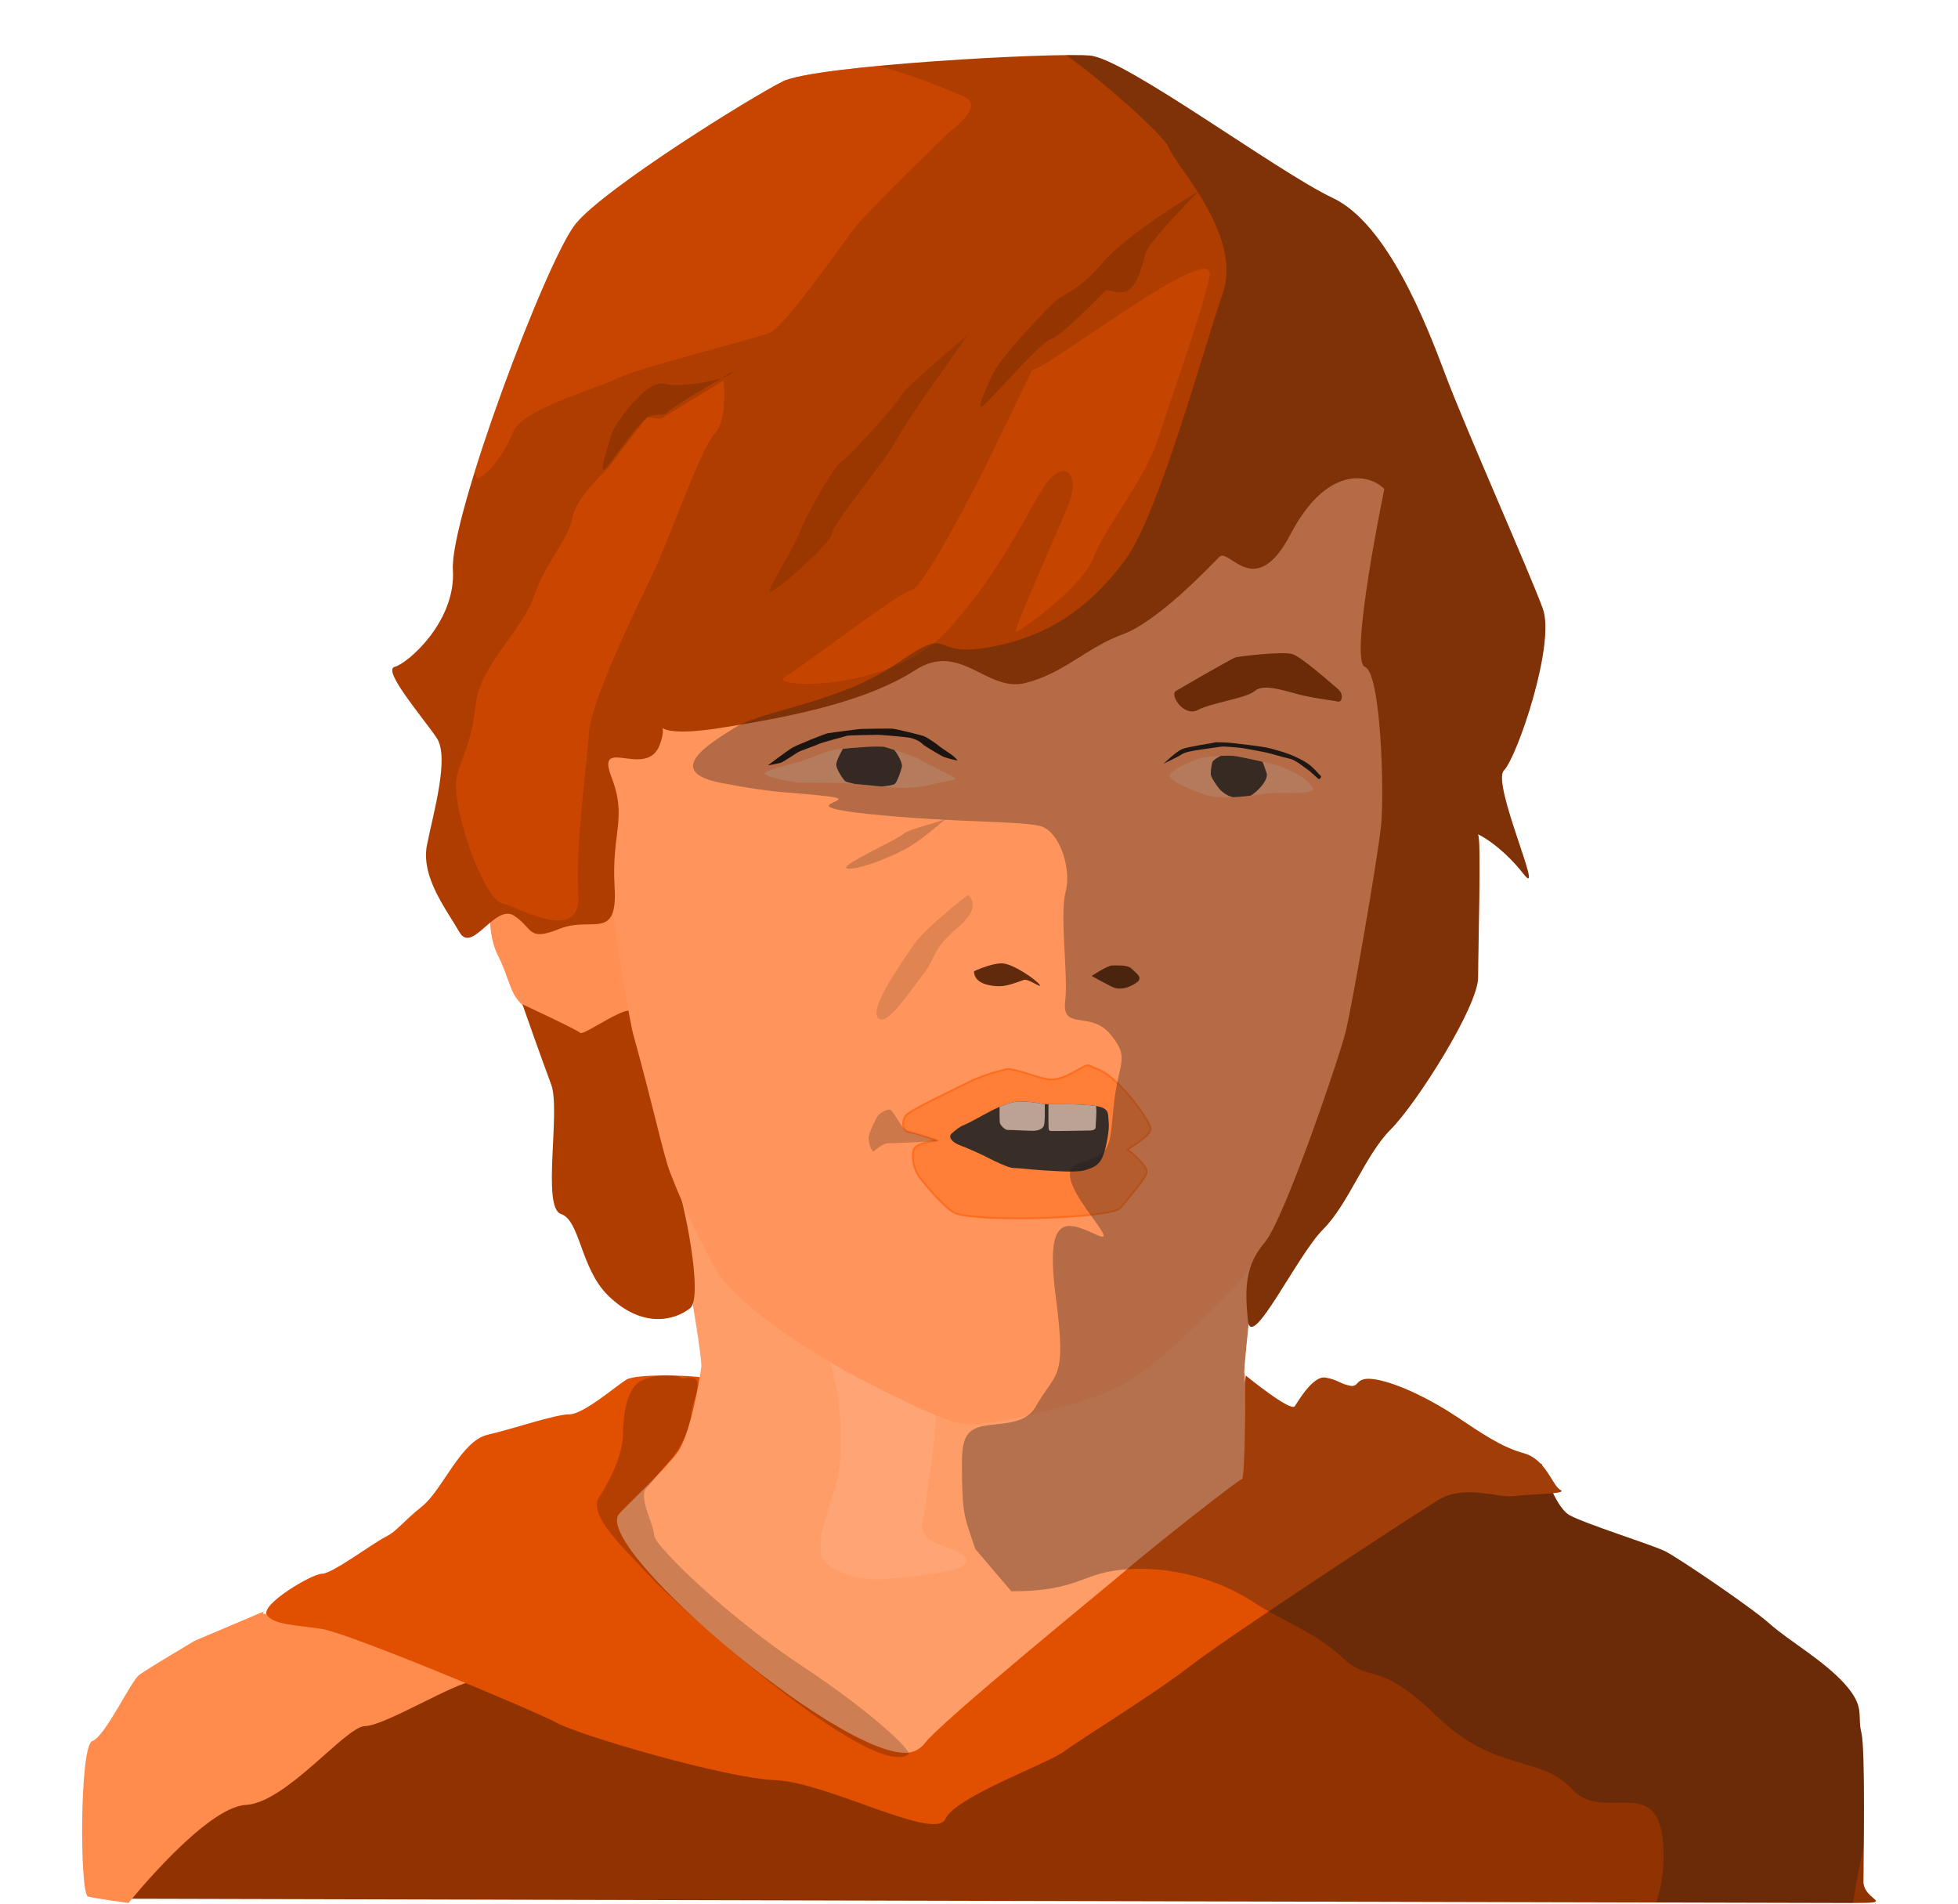
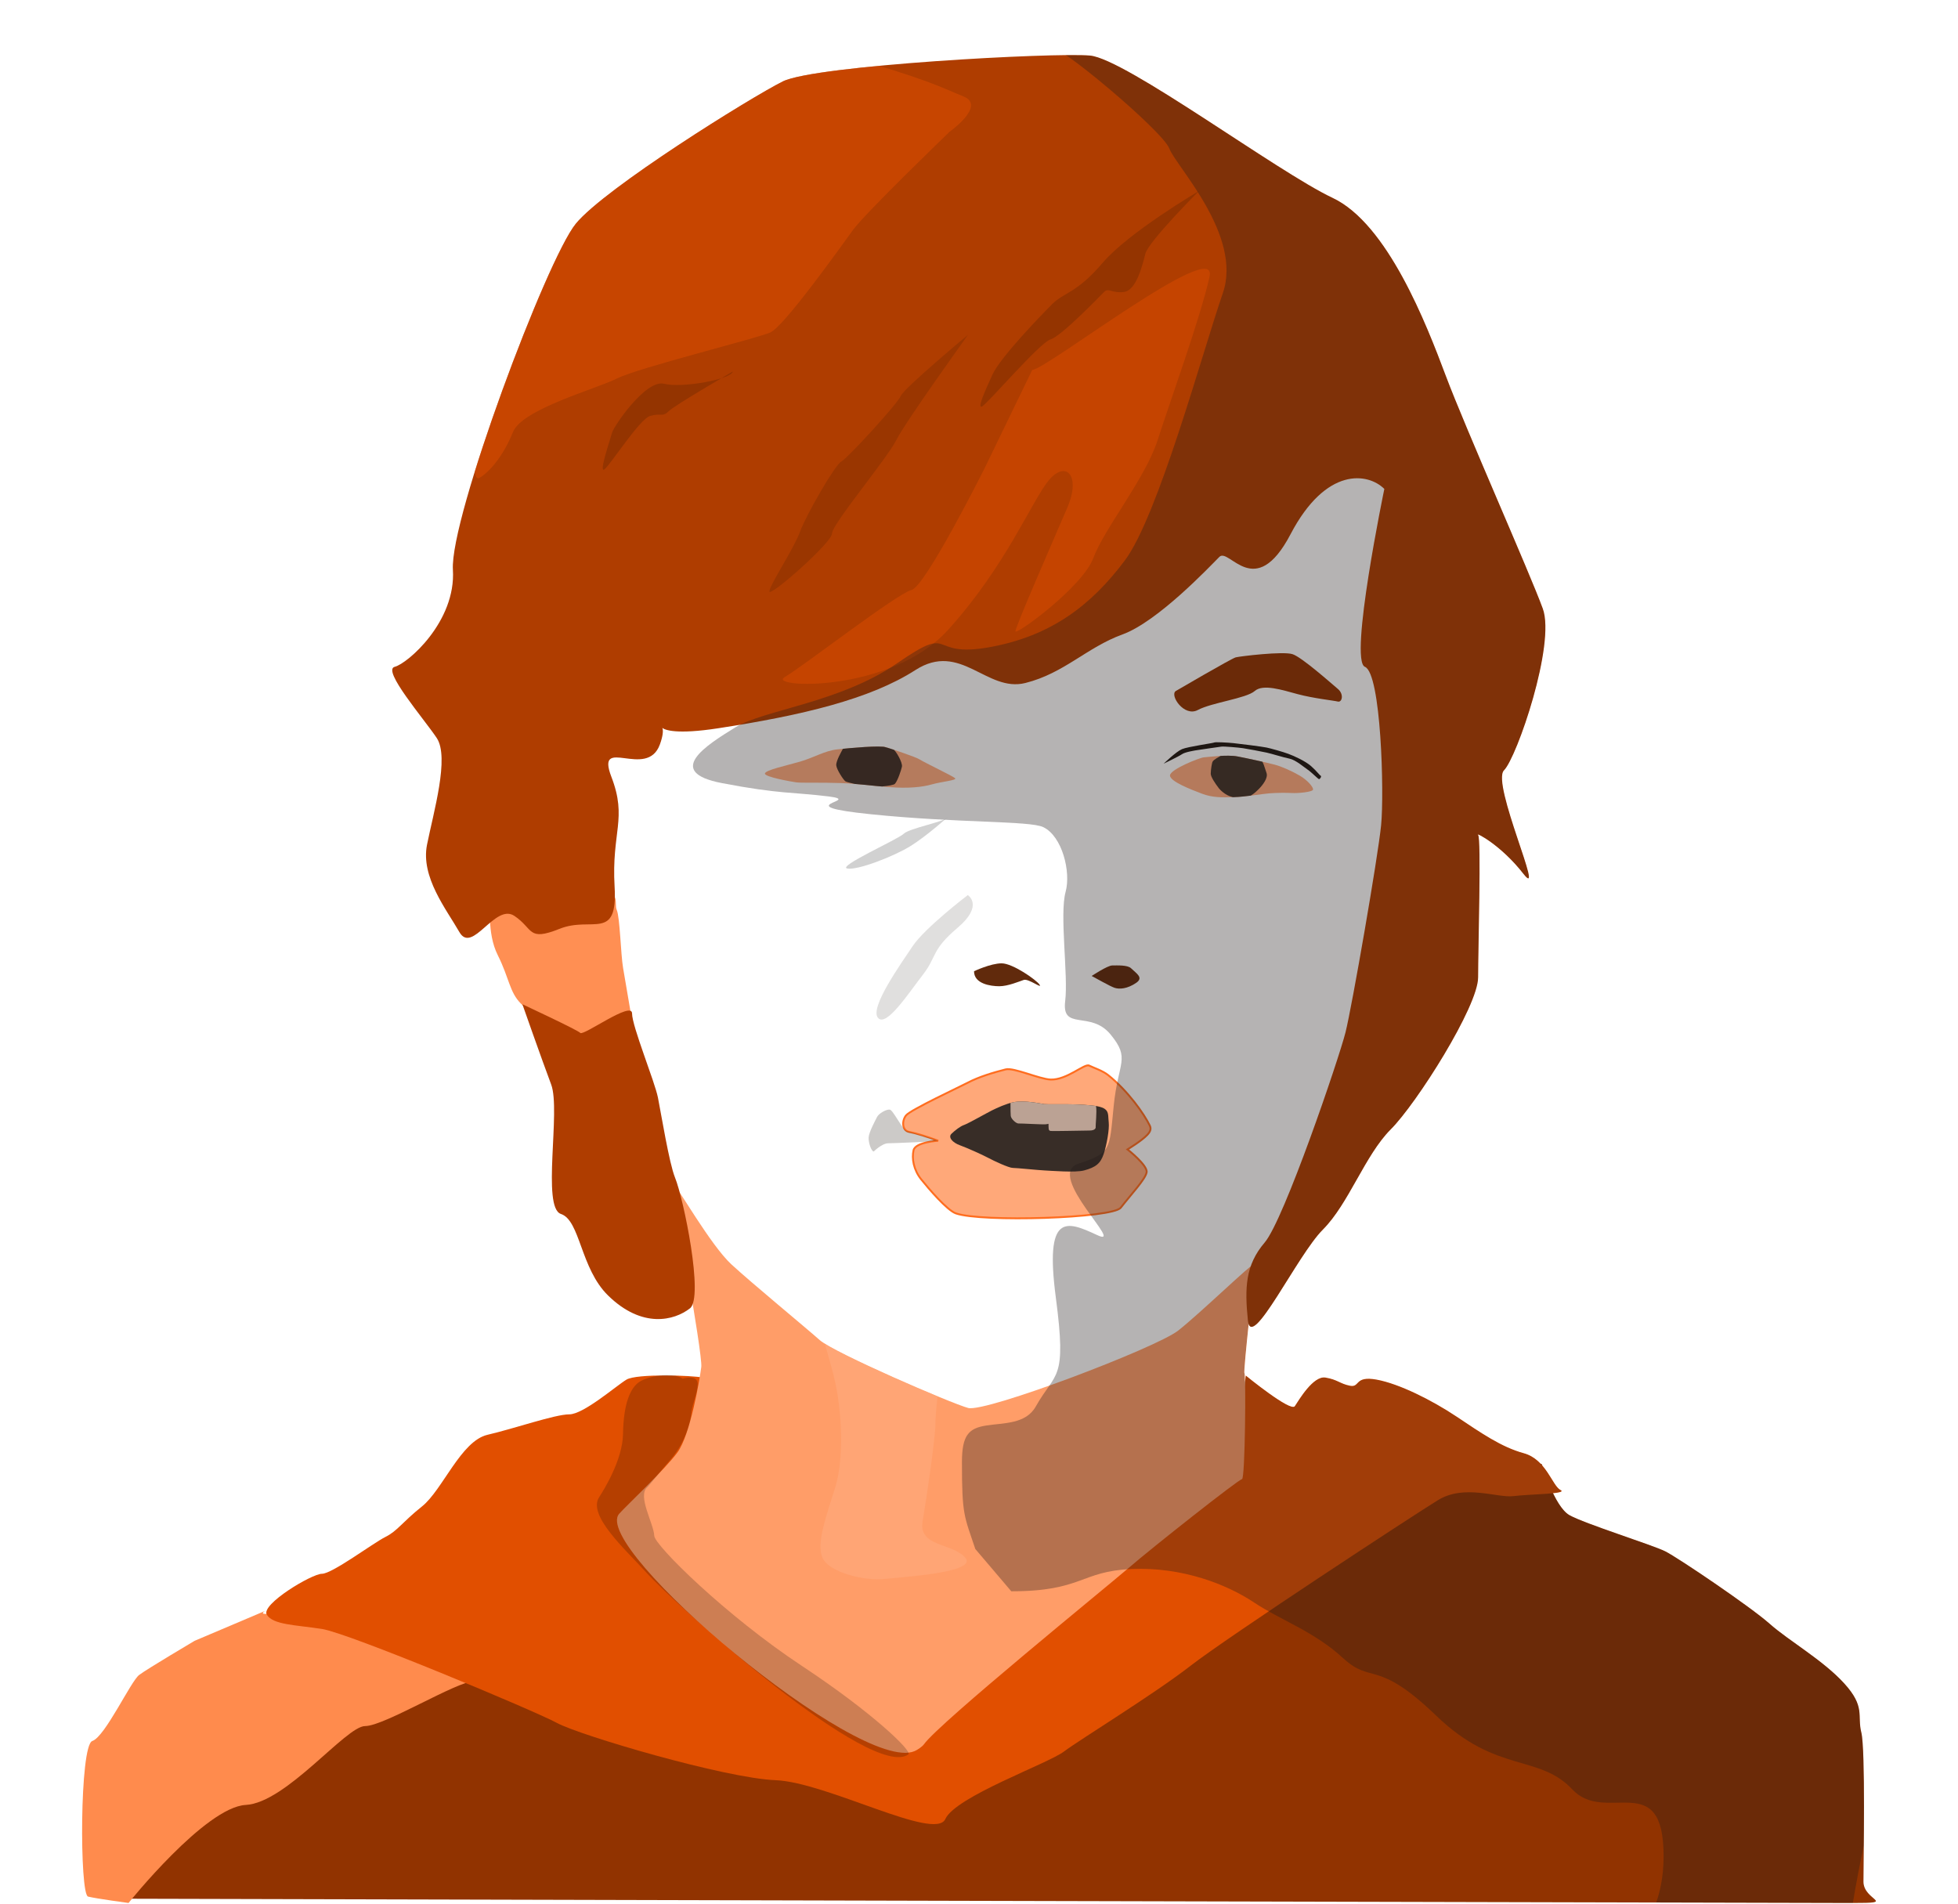
<svg xmlns="http://www.w3.org/2000/svg" xmlns:xlink="http://www.w3.org/1999/xlink" viewBox="0 0 620 603">
  <defs>
    <filter id="c">
      <feGaussianBlur stdDeviation="3" />
    </filter>
    <filter id="k">
      <feGaussianBlur stdDeviation="1.5" />
    </filter>
  </defs>
  <clipPath id="d">
    <path d="M194.031 288.952c-2.089 6.24-8.834 1.951-16.827 5.148-10.241 4.096-8.193 0-14.337-4.097-6.145-4.096-13.313 12.29-17.41 5.121-4.096-7.169-12.289-17.41-10.241-27.651s7.169-27.65 3.073-33.795c-4.097-6.144-17.41-21.506-13.314-22.53 4.097-1.024 19.458-14.337 18.434-30.723-1.024-16.385 29.699-98.313 38.916-109.578 9.217-11.265 55.301-39.94 65.542-45.06 10.241-5.121 86.024-9.217 97.289-8.193 11.265 1.024 59.398 36.867 76.807 45.06 17.41 8.193 29.699 39.94 35.844 56.325 6.144 16.386 26.626 62.47 30.722 73.735 4.097 11.265-8.192 47.109-12.289 51.205-4.096 4.097 13.314 41.988 6.145 32.771-7.169-9.217-15.362-13.313-14.337-12.289 1.024 1.024 0 35.843 0 45.06 0 9.217-19.458 39.94-27.651 48.133-8.193 8.193-13.313 23.554-21.506 31.747-7.793 7.793-21.322 36.031-23.505 29.952-.811 7.891-1.556 15.297-1.323 15.53.085.085.147 1.105.187 2.74.142-1.265.219-2.014.219-2.014s14.237 11.649 15.532 9.708c1.294-1.942 5.824-9.708 9.707-9.06 3.883.647 4.53 1.941 7.766 2.588 3.236.647 1.294-3.236 8.413-1.941 7.119 1.294 17.474 6.471 25.24 11.649 7.766 5.177 14.237 9.707 21.356 11.649 2.257.615 3.994 1.881 5.395 3.365l.277.03s.045.149.131.418c2.748 3.128 4.16 6.992 5.846 7.836.994.496-.206.803-2.355 1.028 1.462 2.998 3.252 5.83 5.152 6.915 4.724 2.7 26.321 9.449 30.37 11.474 4.049 2.024 26.995 17.547 33.069 22.946 6.074 5.399 16.873 11.473 23.622 18.897 6.748 7.423 4.049 10.123 5.399 15.522 1.349 5.399.675 41.168.675 47.242 0 6.074 10.798 6.749-3.375 6.749s-548.301-1.35-548.301-1.35c-16.139-6.551 54.532-53.203 74.238-61.415 6.539-2.724 13.447-9.519 21.807-12.2-14.828-5.971-28.716-11.222-32.483-11.801-8.413-1.295-15.532-1.295-17.473-4.53-1.941-3.236 14.238-12.944 17.473-12.944 3.236 0 16.18-9.707 20.063-11.649 3.883-1.941 5.177-4.53 11.648-9.707 6.472-5.177 12.297-20.709 20.71-22.651 8.413-1.941 21.356-6.472 25.886-6.472 4.53 0 14.885-9.06 18.121-11.001 3.001-1.801 18.403-1.417 23.197-.796.235-1.4.4-2.521.488-3.225.5-4-9.5-59-9.5-59 .296.296.778.953 1.405 1.877-.74-1.812-1.329-3.313-1.802-4.497-1.936-4.839-5.808-22.745-11.615-43.555-1.102-3.949-3.769-20.556-6.52-38.696z" />
  </clipPath>
  <path d="M488.155 463.537s4.05 13.498 8.774 16.197c4.724 2.7 26.321 9.449 30.37 11.474 4.049 2.024 26.995 17.547 33.069 22.946 6.074 5.399 16.873 11.473 23.622 18.897 6.748 7.423 4.049 10.123 5.399 15.522 1.349 5.399.675 41.168.675 47.242 0 6.074 10.798 6.749-3.375 6.749s-548.301-1.35-548.301-1.35c-16.139-6.551 54.532-53.203 74.238-61.415 9.259-3.858 19.257-15.876 33.07-12.822 6.72 1.485 34.419 11.473 49.941 13.497 15.523 2.025 87.736 26.321 93.81 25.646 6.074-.675 63.439-37.119 77.612-43.868 14.173-6.748 58.715-36.444 66.139-43.867 7.424-7.424 19.572-16.198 24.971-16.873 5.399-.674 29.986 2.025 29.986 2.025z" fill="#913300" />
  <path d="M83.897 510.104l-22.271 9.449s-14.848 8.773-17.547 10.798c-2.7 2.025-10.798 19.572-14.848 20.922-4.049 1.349-4.049 48.592-1.35 49.266 2.7.675 12.823 2.025 12.823 2.025S65 572.194 77.823 571.519c12.823-.675 31.72-24.971 37.794-24.971 6.074 0 29.02-14.172 34.419-14.172 5.399 0-32.394-11.473-32.394-12.823 0-1.35-18.897-9.449-20.247-10.123-1.35-.675-17.547 3.374-13.498.674" fill="#ff8b4d" />
  <path d="M394.469 435.549s14.237 11.649 15.532 9.708c1.294-1.942 5.824-9.708 9.707-9.06 3.883.647 4.53 1.941 7.766 2.588 3.236.647 1.294-3.236 8.413-1.941 7.119 1.294 17.474 6.471 25.24 11.649 7.766 5.177 14.237 9.707 21.356 11.649 7.119 1.941 9.06 10.354 11.649 11.649 2.589 1.294-9.708 1.294-14.885 1.941s-15.532-3.883-23.945 1.294c-8.413 5.178-66.658 43.36-78.307 52.421-11.649 9.06-34.947 23.298-40.124 27.181-5.177 3.883-34.3 14.237-37.535 21.356-3.236 7.119-37.536-11.649-53.715-12.296-16.179-.647-62.128-14.238-69.247-18.121-7.118-3.883-66.01-28.475-74.424-29.769-8.413-1.295-15.532-1.295-17.473-4.53-1.941-3.236 14.238-12.944 17.473-12.944 3.236 0 16.18-9.707 20.063-11.649 3.883-1.941 5.177-4.53 11.648-9.707 6.472-5.177 12.297-20.709 20.71-22.651 8.413-1.941 21.356-6.472 25.886-6.472 4.53 0 14.885-9.06 18.121-11.001 3.236-1.942 20.892-1.344 24.118-.647 8.8 1.899-9.181 34.328-17.646 35.594-3.621.541-6.472 18.767-2.589 21.356 3.883 2.589 78.307 66.011 85.426 61.481 7.118-4.531 95.668-84.522 100.891-88.343 2.956-2.163 5.891-30.736 5.891-30.736z" fill="#e14f00" />
  <path id="a" d="M212.563 373.823s10 55 9.5 59-3.5 21.5-7.5 27-16.288 16.979-18.5 19.5c-9.268 10.57 76.042 82.498 93.515 75.171.973-.407 2.481-1.464 2.985-2.171 4.869-6.822 58.03-49.965 65-56 7.084-6.133 34.717-27.965 35.717-27.965s1.283-33.035.783-33.535c-.5-.5 3.5-34 3-34.5s-17 15.5-24 21-61 26-66.5 24.5-42.5-17.5-47-21.5-21.5-18-28-24-17-24.5-19-26.5z" fill="#ff9d68" />
  <clipPath id="b">
    <use xlink:href="#a" />
  </clipPath>
  <g clip-path="url(#b)">
    <path d="M261.101 424.394c0 2.024 2.7 8.773 4.05 16.872 1.35 8.098 2.024 20.921-.675 29.695-2.7 8.773-6.074 17.547-4.049 22.271 2.024 4.724 13.497 7.424 19.571 6.749 6.074-.675 29.695-2.025 25.646-6.749-4.049-4.724-14.847-3.374-13.498-11.473 1.35-8.099 4.05-26.321 4.05-31.045s2.024-18.222 1.349-18.897c-.674-.675-36.444-9.448-36.444-7.423z" fill="#ffaa7d" fill-opacity=".6" filter="url(#c)" />
  </g>
  <path d="M199.967 322.144s-1.94-11.4-2.671-15.667c-.733-4.283-.995-16-1.995-18.333-1-2.333 1.666-5.667-6-6.333-7.667-.667-15.334-1.334-18.667-1.334-3.333 0-17-2-16 2s-.667 12.667 3 20c3.667 7.334 3.667 11.667 7.333 15.334 3.667 3.666 2.259.772 9.667 6 10.607 7.486 14.531 9.697 16.667 8.333 4.892-3.125 8-7.333 8.666-10z" fill="#ff8f53" />
  <path d="M165.417 317.997s6.048 17.235 9.121 25.428c3.072 8.193-3.073 38.916 3.072 40.964 6.144 2.048 6.134 17.222 14.956 25.839 10.801 10.552 20.964 7.913 25.911 4.049 4.437-3.466-2.018-34.749-4.727-41.393-1.874-4.598-4.393-20.242-5.417-25.362-1.024-5.121-8.193-22.531-8.193-26.627s-15.362 7.193-16.386 6.169c-1.024-1.024-18.337-9.067-18.337-9.067z" fill="#af3d00" />
-   <path d="M186.032 234.246s11.85 83.838 14.519 93.402c5.807 20.81 9.679 38.716 11.615 43.555 1.935 4.84 5.807 15.003 14.034 30.005 8.227 15.003 42.104 33.393 45.975 35.329 3.872 1.935 27.087 14.347 33.877 14.518 9.275.234 39.923-6.671 51.299-13.55 11.593-7.012 34.852-31.033 35.812-32.425 1.133-1.643 24.681-30.973 25.649-34.361.968-3.387 24.682-102.113 26.134-104.533 1.451-2.42 4.355-93.886 4.355-96.306 0-2.42-4.839-29.521-8.227-29.521s-37.748-6.775-53.718.968c-15.971 7.743-120.02 30.973-132.119 34.845-12.099 3.871-59.526 24.197-63.397 36.296-3.872 12.099-5.808 21.778-5.808 21.778" fill="#ff955c" />
  <path d="M372.301 218.811s17.666-10.334 19-10.667c1.333-.333 15-2 18-1s12.333 9.333 14.333 11c2 1.667 1.333 4.333 0 4-1.333-.333-7.667-1-12.667-2.333-5-1.334-11-3.334-13.666-1-2.667 2.333-13.667 3.666-18 6-4.334 2.333-9-4.667-7-6z" fill="#913300" />
  <path d="M438.349 154.823s-11.265 54.277-6.145 56.325c5.121 2.048 6.145 39.94 5.121 50.181-1.024 10.241-9.217 57.349-11.265 65.542-2.049 8.193-19.458 59.398-25.603 66.566-6.144 7.169-6.339 14.402-5.315 24.643 1.024 10.241 15.556-20.546 23.749-28.739 8.193-8.193 13.313-23.554 21.506-31.747 8.193-8.193 27.651-38.916 27.651-48.133 0-9.217 1.024-44.036 0-45.06-1.025-1.024 7.168 3.072 14.337 12.289 7.169 9.217-10.241-28.674-6.145-32.771 4.097-4.096 16.386-39.94 12.289-51.205-4.096-11.265-24.578-57.349-30.722-73.735-6.145-16.385-18.434-48.132-35.844-56.325-17.409-8.193-65.542-44.036-76.807-45.06-11.265-1.024-87.048 3.072-97.289 8.193-10.241 5.12-56.325 33.795-65.542 45.06-9.217 11.265-39.94 93.193-38.916 109.578 1.024 16.386-14.337 29.699-18.434 30.723-4.096 1.024 9.217 16.386 13.314 22.53 4.096 6.145-1.025 23.554-3.073 33.795-2.048 10.241 6.145 20.482 10.241 27.651 4.097 7.169 11.265-9.217 17.41-5.121 6.144 4.097 4.096 8.193 14.337 4.097 10.241-4.097 18.434 4.096 17.41-13.313-1.024-17.41 4.096-21.506-1.024-34.82-5.121-13.313 11.265 1.024 15.361-10.241 4.097-11.265-8.193-1.024 18.434-5.12 26.626-4.096 48.132-9.217 62.47-18.434 14.337-9.217 22.53 7.169 34.819 4.097 12.289-3.073 19.458-11.266 30.723-15.362s27.651-21.506 30.723-24.578c3.072-3.072 11.265 14.337 22.53-7.169s24.578-19.458 29.699-14.337z" fill="#af3d00" />
  <g filter="url(#c)">
    <g clip-path="url(#d)">
      <path d="M300.713 41.695s-26.685 25.715-30.567 31.053c-3.881 5.337-21.834 30.567-26.2 32.507-4.367 1.941-41.727 11.16-48.519 14.556-6.793 3.396-30.082 9.704-32.993 16.982-2.911 7.277-7.278 12.615-10.674 14.555-3.397 1.941-.971-22.804 5.337-36.389 6.307-13.585 14.555-53.371 26.685-60.163 12.13-6.793 54.827-38.33 60.649-38.816 5.822-.485-12.13-8.248 18.922.486 31.053 8.733 34.449 11.159 41.727 14.07 7.278 2.911-4.367 11.159-4.367 11.159z" fill="#e14f00" fill-opacity=".5" />
    </g>
-     <path d="M229.104 120.517l-19.842 12.099-4.356-.484s-9.195 11.615-11.13 14.519c-1.936 2.903-11.131 10.163-12.583 17.422s-8.227 13.55-12.099 24.681-16.938 21.778-18.39 33.877c-1.452 12.098-2.904 13.066-5.807 22.261-2.904 9.195 8.227 39.684 14.034 41.136 5.808 1.452 25.166 13.067 24.198-2.904-.968-15.97 2.903-42.587 3.387-51.298.484-8.711 12.583-34.361 19.358-48.395 6.776-14.035 15.971-41.62 20.326-45.975 4.356-4.356 2.904-16.939 2.904-16.939z" fill="#ed5300" fill-opacity=".43" />
    <path d="M326.862 117.13l-15.003 30.972s-18.874 37.749-23.229 38.716c-4.356.968-34.361 24.198-40.168 27.586-5.807 3.387 33.392 5.323 51.783-15.003 18.39-20.326 26.617-41.136 31.94-47.427 5.324-6.291 10.163-1.452 5.808 8.711-4.356 10.163-16.455 37.748-16.455 39.2 0 1.452 21.294-14.034 24.682-23.23 3.387-9.195 16.454-25.165 20.326-37.264 3.871-12.098 13.55-38.716 16.454-51.782 2.904-13.067-51.783 29.521-56.138 29.521z" fill="#e14f00" fill-opacity=".45" />
  </g>
  <g filter="url(#c)">
    <path d="M306.536 105.999s-20.326 16.938-21.294 19.358c-.968 2.42-16.938 19.842-18.874 20.81s-11.131 16.938-13.067 22.261c-1.935 5.324-9.679 16.939-9.679 18.874 0 1.936 19.842-15.486 19.842-18.39 0-2.903 17.423-23.713 20.326-29.521 2.904-5.807 22.746-33.392 22.746-33.392" fill="#9a3600" />
    <path d="M232.04 117.646s-18.39 10.647-20.326 12.582c-1.936 1.936-2.42.484-5.808 1.452-3.387.968-12.582 15.487-14.518 16.938-1.936 1.452 1.936-9.679 2.42-11.614.484-1.936 10.647-16.939 16.454-15.487s21.294-1.452 21.778-3.871M379.612 60.507s-15.97 15.971-16.938 19.842c-.968 3.872-2.904 11.615-6.775 12.099-3.872.484-4.84-1.452-6.292 0-1.451 1.452-13.55 14.035-16.938 15.003-3.387.967-20.326 20.809-21.778 21.293-1.451.484.968-4.839 3.388-10.163 2.42-5.323 15.003-18.39 18.874-22.261 3.872-3.872 7.743-3.388 15.971-13.067 8.227-9.679 30.488-22.746 30.488-22.746" fill="#943400" />
  </g>
  <path id="e" d="M242.212 244.923c.181-1.089 6.439-2.422 11.012-3.729 4.573-1.306 7.84-3.484 11.978-3.92 4.138-.435 13.502-1.306 15.462-.653 1.961.653 9.365 3.049 10.672 3.92 1.306.871 10.453 5.227 11.107 5.88.653.653-4.356 1.089-7.405 1.96-3.049.871-7.404 1.307-13.285.871-5.88-.435-9.8-1.089-15.68-1.306-5.88-.218-12.413 0-13.938-.218-1.524-.218-10.105-1.716-9.923-2.805z" fill="#ffac7f" />
  <clipPath id="f">
    <use xlink:href="#e" />
  </clipPath>
  <g clip-path="url(#f)">
    <path d="M266.729 237.449s-2.051 3.499-1.931 4.866c.121 1.367 2.292 4.705 2.936 5.107.643.402 6.608 1.612 7.48 1.77.91.164 7.492-.26 8.163-1.006.892-.989 1.982-4.327 2.212-5.389.305-1.405-2.052-5.192-2.573-5.388-1.441-.543-8.043-2.435-8.245-1.529-.063.286-6.273.443-6.635.443-.362 0-1.528 1.005-1.407 1.126z" fill="#413027" />
  </g>
-   <path d="M243.152 242.347s6.369-4.816 7.762-5.612c1.393-.796 10.508-4.498 11.265-4.578.756-.079 9.632-1.353 10.866-1.353s8.439-.199 9.792-.04c1.354.159 8.757 1.951 9.832 2.388 1.075.438 3.901 2.389 4.737 3.105.836.717 3.662 2.468 4.259 2.986.597.517 1.632 1.433 1.433 1.512-.199.08-3.601-.763-4.498-1.194-.995-.478-5.782-3.339-6.17-3.702-.597-.557-1.672-1.632-4.219-2.229-1.156-.271-9.354-.955-10.15-.955-.796 0-9.514.119-9.951.318-.438.199-8.2 2.19-8.956 2.627-.757.438-5.732 2.07-6.568 2.627-.836.558-4.777 3.105-5.294 3.264-.518.16-4.1.876-4.14.836z" fill="#19120d" />
  <path id="g" d="M370.48 245.509c.1-1.917 9.4-5.6 10.7-5.7 1.3-.1 7.4-.9 10.6-.3 3.2.6 9.5 2 11.8 2.6 2.3.6 5.6 2.1 8 3.5 2.4 1.4 4.3 3.6 4.2 4.4-.1.8-4.9 1.2-6.6 1.1-1.7-.1-4.8-.1-7.3.1s-7.5 1.1-11.2 1.2c-3.7.1-6.7.2-10.1-1.1-3.4-1.3-10.2-3.883-10.1-5.8z" fill="#ffaa7d" />
  <clipPath id="h">
    <use xlink:href="#g" />
  </clipPath>
  <g clip-path="url(#h)">
    <path d="M383.38 244.975c-.021.944 1.336 3.028 2.612 4.674.357.461 2.04 2.17 4.04 2.67s.686.826 3.186.526c2.5-.3 4.014-1.636 5.314-2.936 1.3-1.3 3.1-3.6 2.5-5.2-.6-1.6-1-3.8-2.2-4.5-1.2-.7-2.2-1.5-4.2-1.9-2-.4-3.509-.081-3.979-.246-.393-.138-.821-.454-2.921.646-2.1 1.1-3.348 1.776-3.756 2.452-.234.389-.567 2.45-.596 3.814z" fill="#413229" />
  </g>
  <path d="M368.48 241.809s3.9-3.8 5.8-4.6c1.9-.8 9.9-1.9 10.2-2.1.3-.2 4.2 0 6.1.2 1.9.2 9.1 1.1 10.5 1.4 1.4.3 5 1.3 6.9 2 1.9.7 5.4 2.3 7.2 3.9 1.8 1.6 2.6 2.8 3 3 .4.2-.2 1.1-.5 1.1s-2.4-2.2-3.6-3c-1.2-.8-3.8-3.1-5.8-3.5-2-.4-5.4-1.5-7.2-1.9-1.8-.4-6.2-1.2-7.5-1.4-1.3-.2-5.9-.6-6.8-.5-.9.1-6.9 1-7.6 1.1-.7.1-3.9.6-4.9 1.3-1 .7-5.8 3-5.8 3" fill="#1e1611" />
  <path d="M297.078 361.209s-7.2.4-7.8 3c-.6 2.6 0 6.2 2.4 9.2 2.4 3 8.222 9.828 11 10.8 8.128 2.844 49.6 1.545 52.2-1.8 3.315-4.265 7.8-9 8.2-11.2.4-2.2-6.063-7.259-6.063-7.259s4.445-2.663 6.267-4.599c.988-1.05 1.295-1.906.796-2.942-1.737-3.606-6.849-10.939-13.2-16-1.784-1.421-4.752-2.365-6-3-1.462-.743-7.122 4.66-12.259 4.42-3.546-.167-11.611-3.851-14.141-3.22-3.873.966-8.575 2.386-12 4.2-2.5 1.324-18.2 8.6-19.6 10.4-1.4 1.8-1.2 4.8 1 5.2 2.2.4 6 1.6 9.2 2.8z" fill="#ff6e21" fill-opacity=".6" stroke="#ff6d1f" stroke-width=".6" />
  <path id="i" d="M330.678 349.609c-.447-.023-6.089-1.341-9.8-.6-2.207.44-5.2 1.8-6.8 2.6-1.6.8-7.6 4.2-8.8 4.6-1.2.4-2.848 1.69-4 2.8-1.161 1.119.4 2.8 2.6 3.6 2.2.8 7.09 2.972 9 4 1.872 1.008 6.6 3.2 7.8 3.2 1.2 0 8.158.719 10 .8 2.172.096 9.819.747 12.6 0 3.715-.998 5.2-2.2 6.2-5.2s1.837-7.896 1.6-10c-.342-3.034.6-4.8-5.6-5.4-6.2-.6-11.618-.234-14.8-.4z" fill="#382d27" />
  <clipPath id="j">
    <use xlink:href="#i" />
  </clipPath>
  <g clip-path="url(#j)">
-     <path d="M332.01 349.118s-.062 5.824 0 6.939c.062 1.115-.124 1.92.62 2.044.743.124 10.47-.124 12.328-.124 1.859 0 2.045-.805 1.983-1.177-.062-.372.433-4.956.124-6.443-.31-1.487-11.586-3.283-11.586-3.283zm-15.488-.248s-.062 5.452.062 6.505 1.797 2.478 2.478 2.416c.682-.062 7.62.372 8.673.248 1.054-.124 2.231-.496 2.726-1.425.496-.929.372-5.204.372-5.575 0-.372.062-3.16-.124-3.222-.186-.062-14.125-.496-14.187 1.053z" fill="#bba294" />
+     <path d="M332.01 349.118s-.062 5.824 0 6.939c.062 1.115-.124 1.92.62 2.044.743.124 10.47-.124 12.328-.124 1.859 0 2.045-.805 1.983-1.177-.062-.372.433-4.956.124-6.443-.31-1.487-11.586-3.283-11.586-3.283m-15.488-.248s-.062 5.452.062 6.505 1.797 2.478 2.478 2.416c.682-.062 7.62.372 8.673.248 1.054-.124 2.231-.496 2.726-1.425.496-.929.372-5.204.372-5.575 0-.372.062-3.16-.124-3.222-.186-.062-14.125-.496-14.187 1.053z" fill="#bba294" />
  </g>
  <path d="M308.426 307.534s5.25-2.5 8.75-2.5 11 5.25 12 6.75-3.5-2-5-1.5-5 2-7.75 2-8-.75-8-4.75z" fill="#612a0c" />
  <g filter="url(#k)">
    <path d="M345.676 309.034s5.009-3.329 6.509-3.329 4.837-.192 5.951.877c1.858 1.782 4.018 2.995 1.63 4.633-2.804 1.924-5.34 2.069-6.84 1.569s-6.25-3.25-7.25-3.75z" fill="#612a0c" />
    <path d="M276.678 364.609s2.6-2.6 4.6-2.6c2 0 15.22-.62 15.615-.712.772-.182-7.159-2.448-9.654-3.112-1.51-.402-4.406-6.732-5.517-6.843-1.111-.111-3.444 1.223-4 2.334-.555 1.111-2.555 4.777-2.666 6.444-.111 1.667.855 4.487 1.622 4.489" fill="#1f1611" fill-opacity=".23" />
    <path d="M306.454 283.42s-13.59 10.355-17.473 16.179c-3.883 5.825-13.591 19.415-11.002 22.651 2.589 3.236 9.708-7.766 14.238-13.59 4.53-5.825 2.588-7.766 11.001-14.885 8.414-7.119 3.236-10.355 3.236-10.355z" fill="#1f1611" fill-opacity=".14" />
    <path d="M299.983 258.828s-6.472 5.825-11.649 9.06c-5.178 3.236-16.827 7.766-20.062 7.119-3.236-.647 16.131-9.248 17.881-10.998s13.159-3.862 13.83-5.181" fill="#050201" fill-opacity=".18" />
    <path d="M216.175 436.542s3.714-1.181 4.551.749c.89 2.054-1.625 7.451-1.803 9.954-.15 2.112-1.026 5.476-2.422 8.452-1.374 2.931-3.261 5.482-4.338 6.652-1.681 1.825-6.359 7.796-7.286 8.637-3.069 2.785 2.191 11.629 2.287 15.298.079 3.008 22.782 25.369 46.79 41.235 22.27 14.716 35.034 27.025 33.698 27.995-11.491 8.342-72.436-45.924-83.434-58.054-6.158-6.793-18.241-17.624-14.512-23.365 1.47-2.264 7.437-11.815 7.572-20.006.155-9.359 2.143-14.11 4.725-16.198 2.585-2.09 10.744-3.675 14.172-1.349" fill="#050201" fill-opacity=".2" />
  </g>
  <g clip-path="url(#d)">
    <path d="M320.222 503.868c22.559 0 21.854-6.345 38.069-7.05 16.214-.705 30.314 4.935 38.773 10.575 8.46 5.639 19.035 9.164 28.199 17.624 9.165 8.46 10.575 0 29.609 18.329 19.034 18.33 32.429 11.985 43.004 23.264 10.574 11.28 28.903-7.049 28.903 21.15 0 28.199-21.854 26.789 15.51 21.854 37.363-4.935 35.249 47.233 44.413-7.05 9.165-54.283 19.739-57.808 3.525-81.072-16.214-23.264 2.115-17.624-40.888-38.068-43.004-20.445-109.976-64.153-119.846-68.383-9.87-4.23 4.23-13.394 25.379-52.873 21.149-39.478 40.889-47.938 43.708-105.041 2.82-57.103-3.524-124.78-14.099-149.454-10.575-24.675-69.792-80.367-88.122-88.827-18.329-8.46-40.183-29.609-51.463-19.739-11.279 9.869-12.689 19.034-11.984 16.214s35.248 26.084 37.363 31.724c2.115 5.64 23.264 27.494 16.92 45.823-6.345 18.329-20.445 70.497-31.019 84.597-10.575 14.099-23.264 23.969-43.004 27.494-19.739 3.525-10.574-7.755-28.904 4.935-18.329 12.689-42.298 14.804-51.463 20.444-9.164 5.64-22.559 14.099-4.229 17.624 18.329 3.525 22.559 2.82 33.838 4.23 11.28 1.41-14.099 2.82 13.395 5.64s50.258 2.024 54.524 4.065c6.03 2.885 8.819 14.186 7.094 20.484-1.977 7.215.875 26.35-.138 34.612-1.175 9.576 8.044 2.831 14.389 10.586 6.345 7.755 2.383 8.505.973 22.605-1.41 14.099-.705 14.804-11.28 18.329-10.574 3.525 15.347 26.921 6.05 22.569-9.87-4.62-16.624-7.06-13.099 19.729 3.524 26.789 0 23.264-6.345 34.544-3.173 5.64-10.184 5.149-15.736 6.031-5.551.881-7.643 3.134-7.643 11.593 0 16.92.705 16.92 4.23 27.494" fill="#1f1b1a" fill-opacity=".33" filter="url(#c)" />
  </g>
</svg>